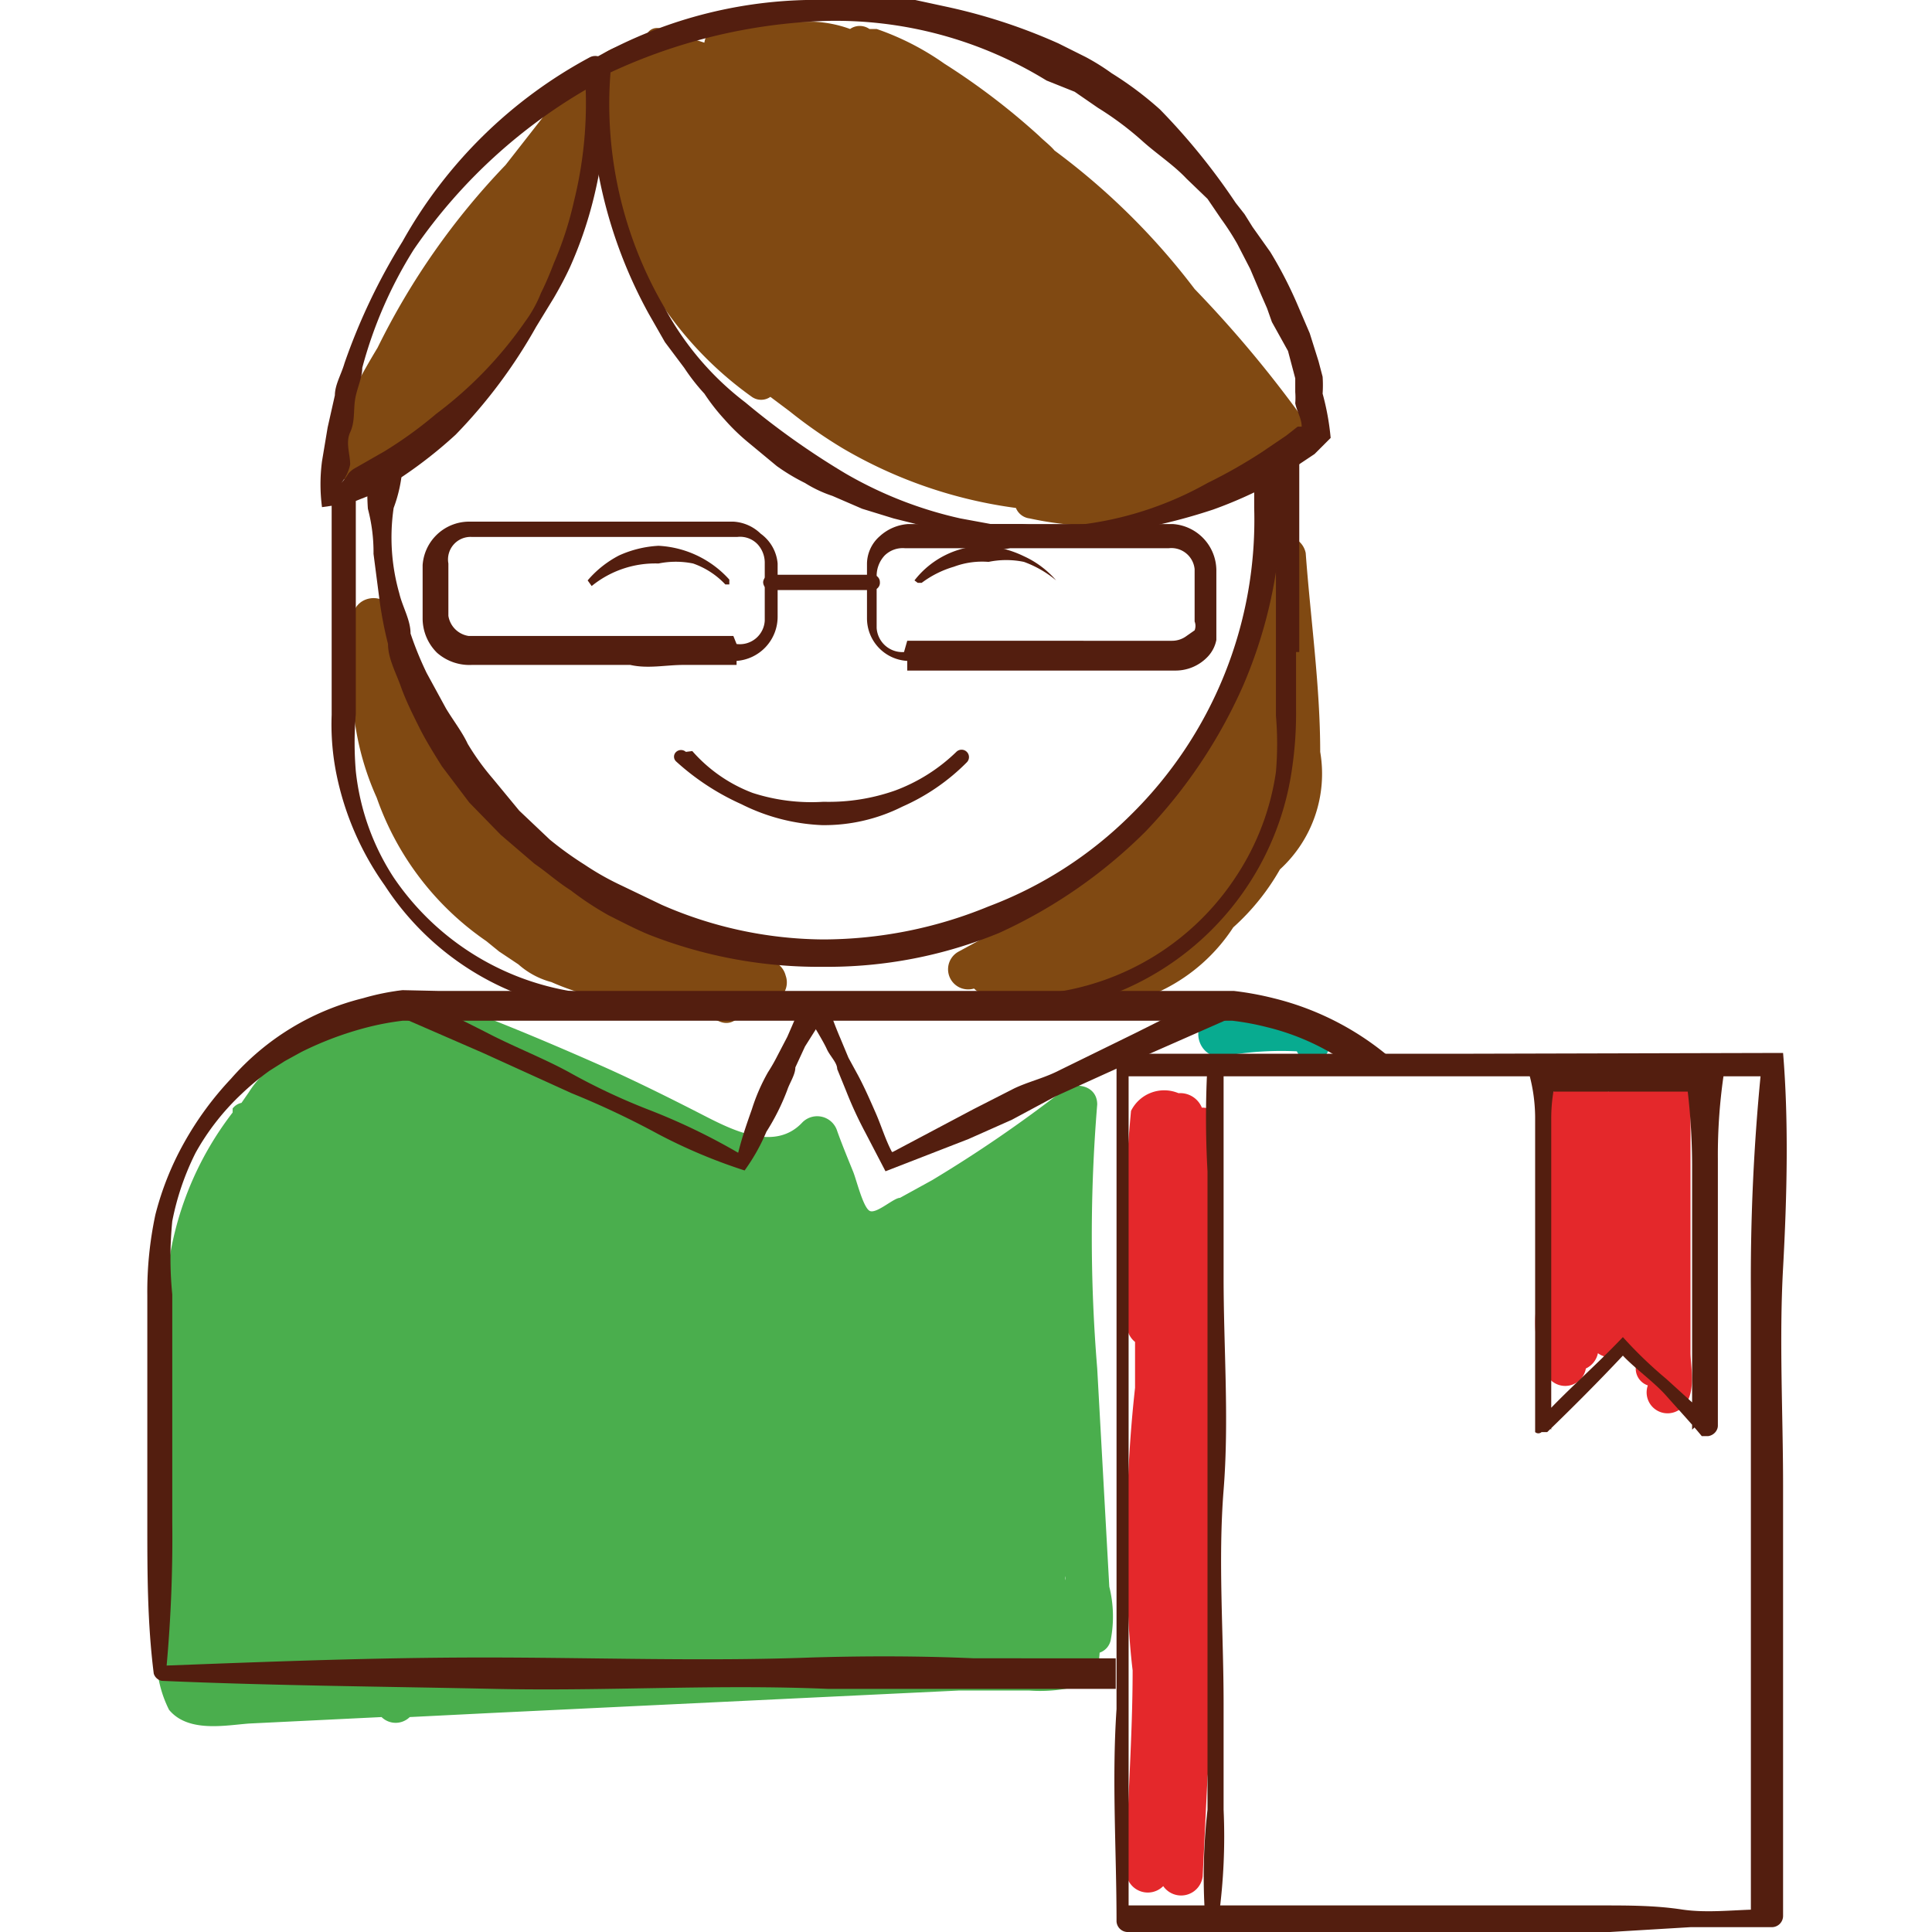
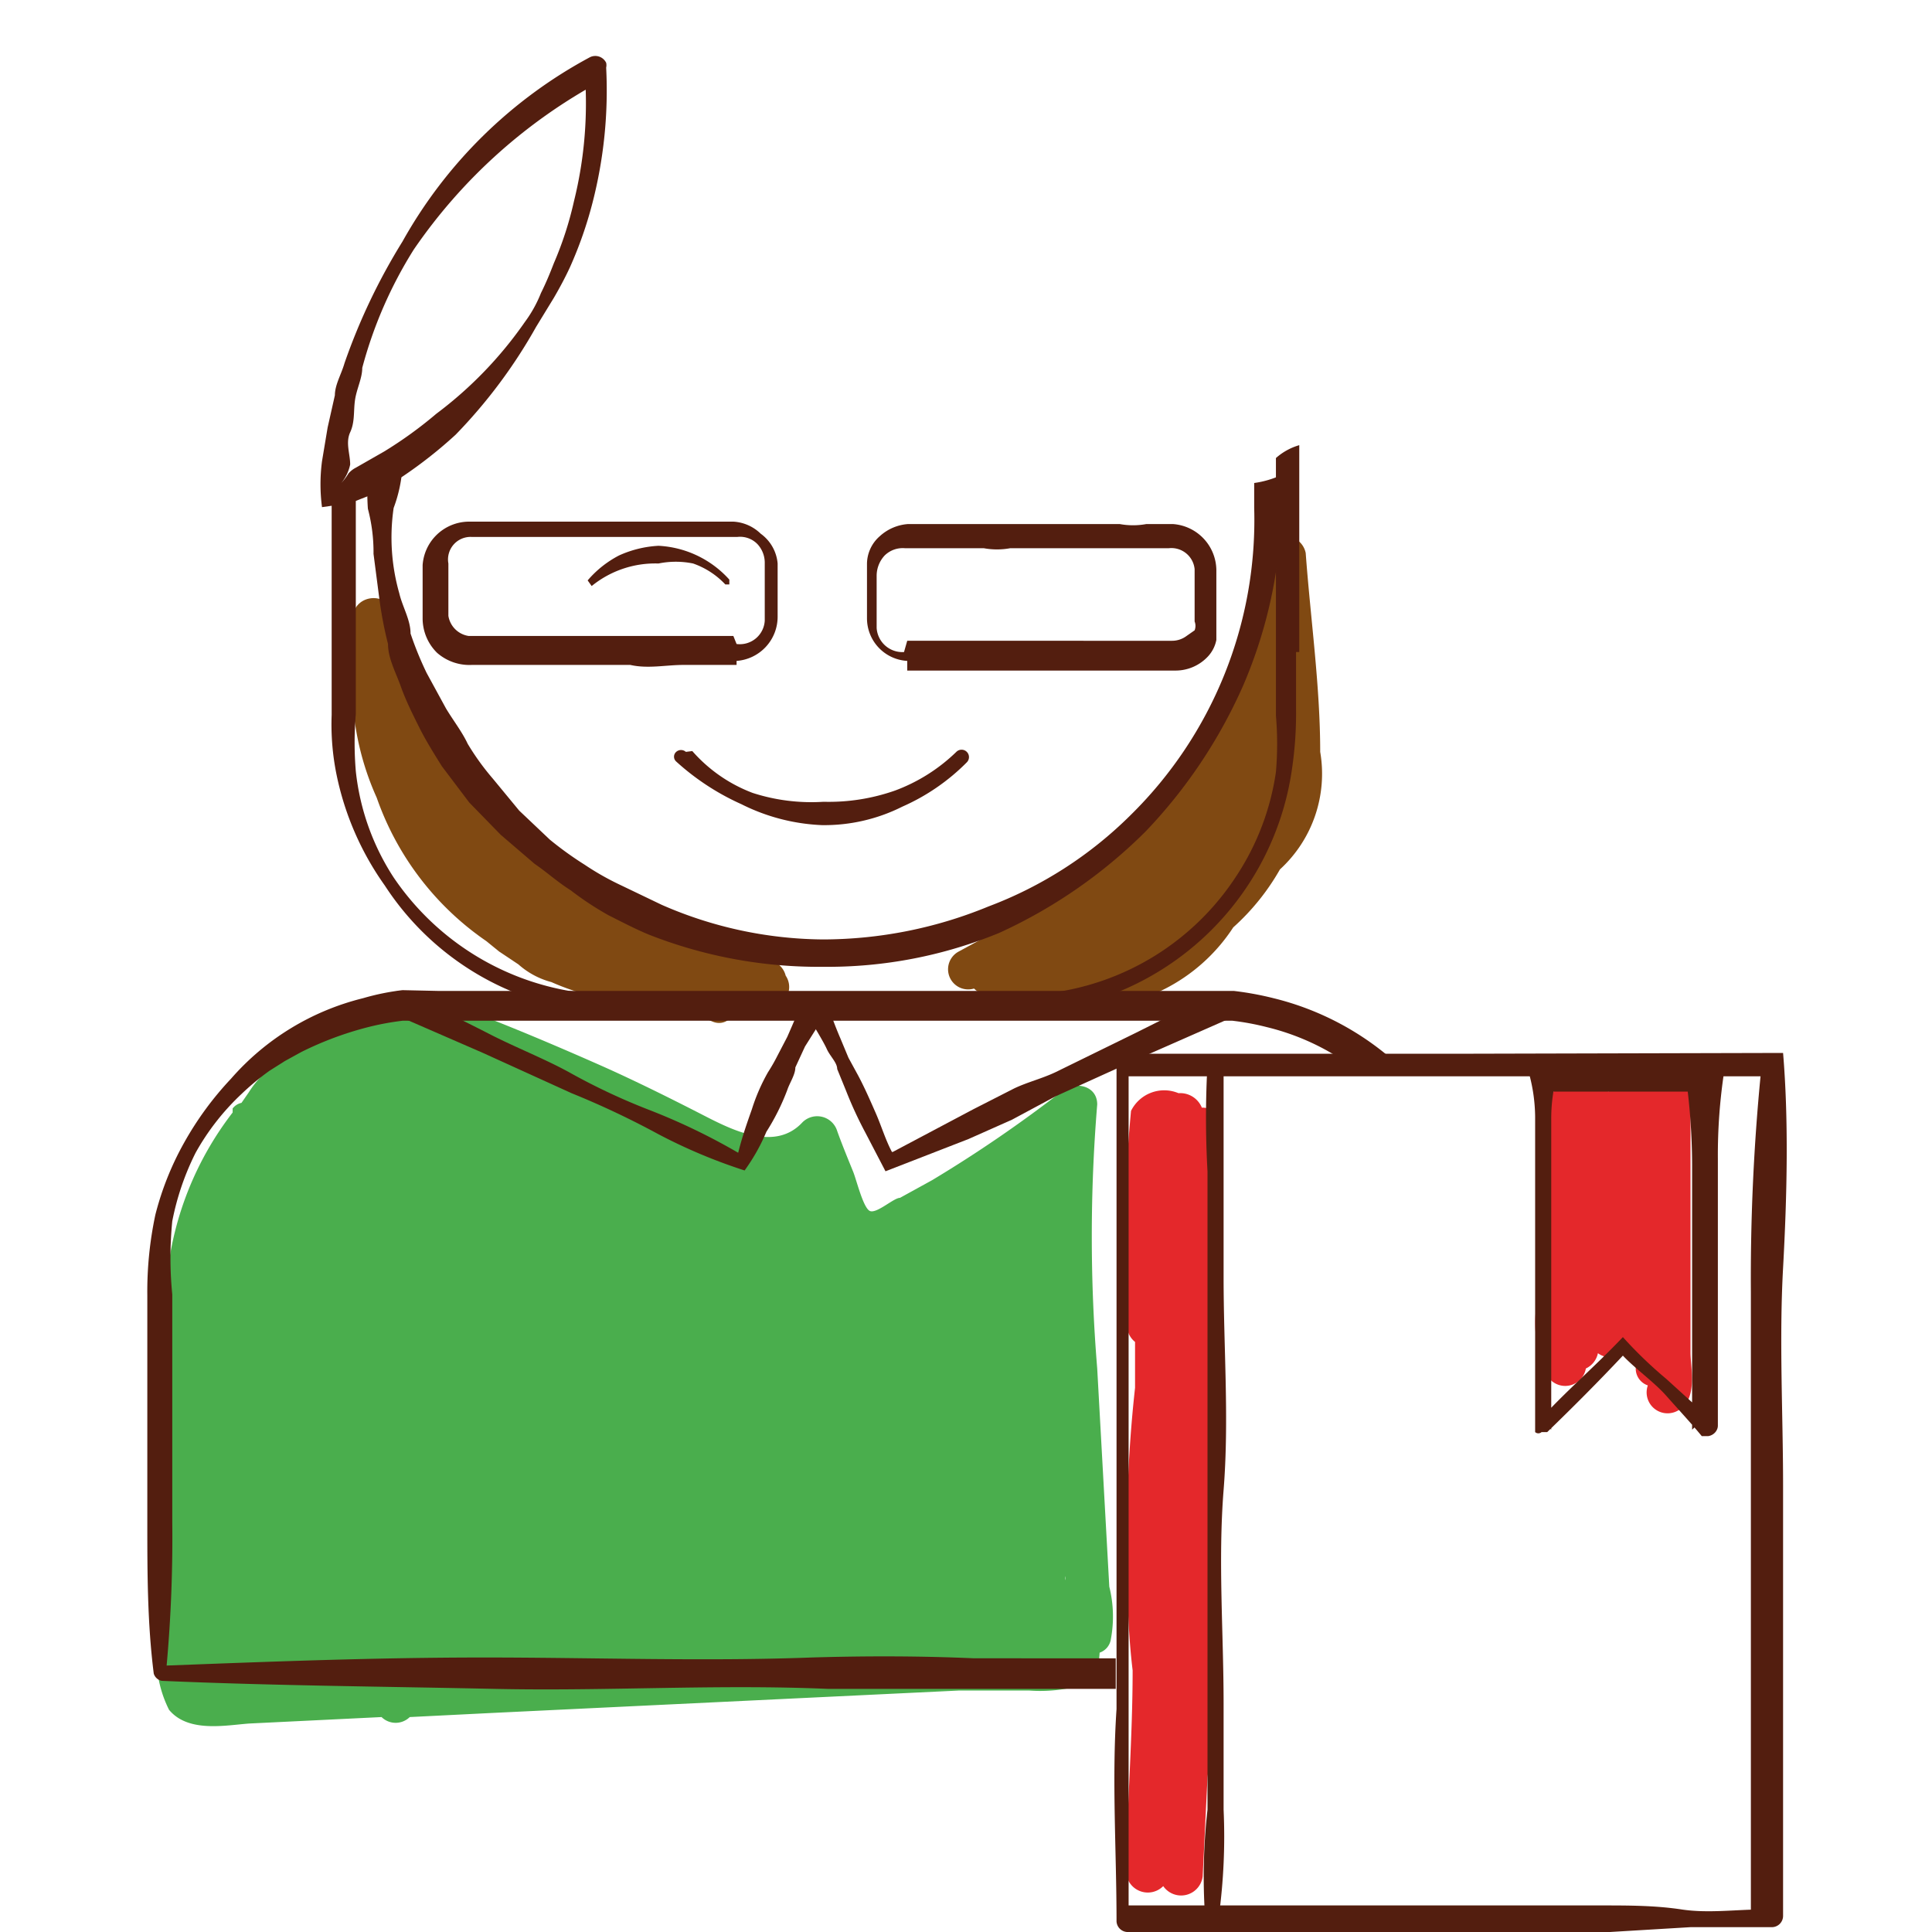
<svg xmlns="http://www.w3.org/2000/svg" id="Слой_1" data-name="Слой 1" viewBox="0 0 24 24">
  <defs>
    <style>.cls-1{fill:#804912;}.cls-2{fill:#4aae4d;}.cls-3{fill:#08ab90;}.cls-4{fill:#e4282b;}.cls-5{fill:#531e0f;}</style>
  </defs>
-   <path class="cls-1" d="M16.3,5.36a14.61,14.61,0,0,0-1.46-1.77A8.6,8.6,0,0,0,13.1,1.87c-.06-.07-.13-.12-.19-.18a8.55,8.55,0,0,0-1.18-.9,3.34,3.34,0,0,0-.84-.43l-.09,0a.21.21,0,0,0-.24,0,1.5,1.5,0,0,0-.45-.09c-.2,0-.41,0-.61,0a2.82,2.82,0,0,0-.57.09c-.11,0-.17.09-.18.17L8.19.35C8.07.33,8,.44,8,.55a.71.71,0,0,0-.56.16.2.2,0,0,0-.07.16L7,1a.25.25,0,0,0-.11.27h0l-.61.78A9,9,0,0,0,4.69,4.32a9.71,9.71,0,0,0-.53,1,.27.27,0,0,0,.08.33c-.17.21.16.52.39.32A7.91,7.91,0,0,0,7.19,2.83a.18.18,0,0,0,0-.2l.18-.36A.24.24,0,0,0,7.28,2a4,4,0,0,0,.1-.5l.09,0a.24.24,0,0,0,0,.14A4.49,4.49,0,0,0,9.34,4.93a.2.2,0,0,0,.23,0l.24.18a6,6,0,0,0,.66.46h0a5.74,5.74,0,0,0,2.15.74.21.21,0,0,0,.17.13,4.1,4.1,0,0,0,2.73-.35.24.24,0,0,0,.09-.34l.45,0C16.25,5.73,16.42,5.53,16.3,5.36Z" />
-   <path class="cls-1" d="M9.76,12.12a.26.26,0,0,0-.16-.18l-2-.69A8.72,8.72,0,0,1,5.69,9.37a6,6,0,0,1-.47-.91.19.19,0,0,0-.1-.1,1.5,1.5,0,0,1-.06-.29.2.2,0,0,0-.18-.17c0-.08,0-.15,0-.23,0-.32-.47-.32-.5,0s0,.42,0,.63a3.45,3.45,0,0,0,.3,1.61l0,0a3.6,3.6,0,0,0,1.36,1.78l.16.13.24.16a1,1,0,0,0,.41.22,3,3,0,0,0,1,.25.21.21,0,0,0,.21-.13h.09a8.08,8.08,0,0,0,.79.37c.19.08.34-.13.31-.3l.23.06A.25.25,0,0,0,9.76,12.12Z" />
+   <path class="cls-1" d="M9.76,12.12a.26.26,0,0,0-.16-.18l-2-.69A8.72,8.72,0,0,1,5.69,9.37a6,6,0,0,1-.47-.91.19.19,0,0,0-.1-.1,1.5,1.5,0,0,1-.06-.29.2.2,0,0,0-.18-.17c0-.08,0-.15,0-.23,0-.32-.47-.32-.5,0s0,.42,0,.63a3.45,3.45,0,0,0,.3,1.61l0,0a3.6,3.6,0,0,0,1.36,1.78l.16.13.24.16a1,1,0,0,0,.41.22,3,3,0,0,0,1,.25.21.21,0,0,0,.21-.13a8.08,8.08,0,0,0,.79.37c.19.08.34-.13.31-.3l.23.06A.25.25,0,0,0,9.76,12.12Z" />
  <path class="cls-1" d="M16.4,9.34c0-.82-.12-1.65-.18-2.47a.26.26,0,0,0-.51,0,5.83,5.83,0,0,1-1,2.71,9.84,9.84,0,0,1-2.16,1.86.16.16,0,0,0-.07.07l-.57.31a.25.25,0,0,0,.19.46h0a.27.27,0,0,0,.18.08,4.52,4.52,0,0,0,.82,0,.26.26,0,0,0,.22.16,2.21,2.21,0,0,0,2-1,2.87,2.87,0,0,0,.58-.72A1.61,1.61,0,0,0,16.4,9.34Z" />
  <path class="cls-2" d="M13.23,19.63v.11h0c0-.06,0-.11,0-.16A.09.09,0,0,1,13.23,19.63Zm.55.08L13.63,17a20,20,0,0,1,0-3.28c0-.24-.28-.29-.43-.17a16.55,16.55,0,0,1-1.62,1.11l-.4.22c-.08,0-.3.21-.38.16s-.16-.38-.2-.48-.14-.34-.2-.51a.26.26,0,0,0-.43-.11c-.34.37-.87.1-1.24-.09s-.85-.43-1.28-.62-.92-.4-1.38-.58a1.64,1.64,0,0,0-1.23,0c-.65.24-1.37.32-1.75.92L3,13.7a.19.19,0,0,0-.11.07l0,.05h0a4,4,0,0,0-.81,2,11.29,11.29,0,0,0-.17,2,2.35,2.35,0,0,0,0,.26.27.27,0,0,0,.09.2c0,.14,0,.28,0,.43a.22.22,0,0,0-.06.17c0,.41.07.83.08,1.25a1.45,1.45,0,0,0,.08,1.11c.24.29.71.19,1,.17l1.64-.08a.25.25,0,0,0,.35,0l1-.05L11.92,21l.86,0a1.89,1.89,0,0,0,.67-.07c.17-.07.2-.24.21-.4a.21.21,0,0,0,.14-.17A1.53,1.53,0,0,0,13.78,19.71Z" />
-   <path class="cls-3" d="M16.43,12.75a.23.23,0,0,0-.23-.19.22.22,0,0,0-.13,0,4.76,4.76,0,0,0-1,.07c-.32.06-.19.55.13.49a4,4,0,0,1,.91-.06.24.24,0,0,0,.22.14A.26.26,0,0,0,16.43,12.75Z" />
  <path class="cls-4" d="M15.1,19.9a.06.06,0,0,0,0,0l.06-5.9a.22.22,0,0,0-.23-.24.29.29,0,0,0-.29-.18.46.46,0,0,0-.59.22A17.63,17.63,0,0,0,14,16.48a.27.27,0,0,0,.1.19v.57A16.51,16.51,0,0,0,14,19c0,.59,0,1.17.07,1.75,0,.84-.07,1.68-.08,2.52a.27.27,0,0,0,.46.16.27.27,0,0,0,.49-.12L15,22.08A15.84,15.84,0,0,0,15.1,19.9Z" />
  <path class="cls-4" d="M21,16.8V15.75c0-.71,0-1.42,0-2.13a.24.24,0,0,0-.36-.22.25.25,0,0,0-.41,0,.27.27,0,0,0-.25.16.29.29,0,0,0-.34-.06.25.25,0,0,0-.39.21v.23A5.44,5.44,0,0,0,19.14,16v0a1.39,1.39,0,0,0,.13,1.15A.26.26,0,0,0,19.7,17h0a.27.27,0,0,0,.15-.19.26.26,0,0,0,.31,0,.3.3,0,0,0,.16,0c0,.06,0,.12,0,.18a.22.22,0,0,0,.15.22.26.26,0,0,0,.36.32C21.1,17.4,21,17,21,16.8Z" />
  <path class="cls-5" d="M16.14,8.1c0-.86,0-1.72,0-2.57a.75.75,0,0,0-.29.16c0,.83,0,1.65,0,2.5v.7a4.1,4.1,0,0,1,0,.7,3.17,3.17,0,0,1-.49,1.29A3.25,3.25,0,0,1,13,12.34c-.23,0-.47,0-.71,0H8a5.56,5.56,0,0,1-.71,0A3.32,3.32,0,0,1,4.89,10.9a3,3,0,0,1-.47-1.32,4.24,4.24,0,0,1,0-.71l0-.73c0-.49,0-1,0-1.46q0-.3,0-.6H4.12c0,.2,0,.41,0,.61,0,.49,0,1,0,1.46l0,.73a3.12,3.12,0,0,0,.06.74A3.63,3.63,0,0,0,4.78,11a3.48,3.48,0,0,0,2.43,1.55,4.58,4.58,0,0,0,.74,0h4.36a6,6,0,0,0,.74,0,3.53,3.53,0,0,0,3-3,4.73,4.73,0,0,0,.05-.75V8.1Z" />
  <path class="cls-5" d="M10.08,20.59c-1.33.05-2.71,0-4.06,0s-2.63.05-3.95.1a17.65,17.65,0,0,0,.07-1.78V16.08a4.63,4.63,0,0,1,0-.91,3.29,3.29,0,0,1,.29-.85A3,3,0,0,1,3,13.59a3.17,3.17,0,0,1,.35-.29l.19-.12.2-.11a4.15,4.15,0,0,1,.83-.31A3.39,3.39,0,0,1,5,12.68l.45,0h9.41l.45,0a3.25,3.25,0,0,1,.43.08,3,3,0,0,1,1,.45h.61a3.54,3.54,0,0,0-1.53-.81,3.86,3.86,0,0,0-.49-.09l-.49,0H5.46L5,12.3a3,3,0,0,0-.49.1,3.19,3.19,0,0,0-1.64,1,4,4,0,0,0-.58.79,3.68,3.68,0,0,0-.36.9,4.57,4.57,0,0,0-.1,1V18.9c0,.63,0,1.26.08,1.89a.13.13,0,0,0,.1.09c1.37.06,2.74.07,4.14.1s2.74-.06,4.14,0h3.57v-.38H12.1C11.42,20.57,10.75,20.57,10.08,20.59Z" />
  <path class="cls-5" d="M15.58,6c0,.1,0,.21,0,.31a5.14,5.14,0,0,1-1.54,3.82,5,5,0,0,1-1.76,1.13,5.41,5.41,0,0,1-2.06.41,5.07,5.07,0,0,1-2-.43L7.72,11a3.42,3.42,0,0,1-.46-.26,4.25,4.25,0,0,1-.43-.31l-.38-.36-.33-.4a3.11,3.11,0,0,1-.31-.43c-.07-.15-.18-.29-.27-.44L5.3,8.36a4.19,4.19,0,0,1-.2-.49c0-.17-.1-.33-.14-.5a2.53,2.53,0,0,1-.07-1.06A1.77,1.77,0,0,0,5,5.79l0-.12a3.55,3.55,0,0,0-.43.23,3,3,0,0,0,0,.42,2.1,2.1,0,0,1,.07.56l.07.54A4.88,4.88,0,0,0,4.82,8c0,.18.1.36.16.53s.15.35.23.51.18.32.28.48l.34.45.39.4.42.36c.16.11.29.23.45.33a3.82,3.82,0,0,0,.47.31c.16.08.33.17.5.24a5.76,5.76,0,0,0,2.17.4,5.6,5.6,0,0,0,2.18-.42,6.24,6.24,0,0,0,1.82-1.26,6.3,6.3,0,0,0,1.22-1.83,5.89,5.89,0,0,0,.47-2.15h0c0-.15,0-.3,0-.45A1.2,1.2,0,0,1,15.58,6Z" />
  <path class="cls-5" d="M8.6,9.33a1.88,1.88,0,0,0,.75.52,2.37,2.37,0,0,0,.88.11,2.48,2.48,0,0,0,.89-.14,2.18,2.18,0,0,0,.76-.48.09.09,0,0,1,.13.13,2.6,2.6,0,0,1-.8.55,2.16,2.16,0,0,1-1,.23,2.45,2.45,0,0,1-1-.26,3.06,3.06,0,0,1-.81-.53.08.08,0,0,1,0-.12.09.09,0,0,1,.12,0Z" />
-   <path class="cls-5" d="M10.84,7.14H9.58v.19h1.26Zm-1.26,0a.1.1,0,0,0-.1.09.1.1,0,0,0,.1.1Zm1.26.19a.09.09,0,0,0,.09-.1.09.09,0,0,0-.09-.09Z" />
-   <path class="cls-5" d="M11.36,7.21a1.11,1.11,0,0,1,.88-.43,1.32,1.32,0,0,1,.48.13,1.17,1.17,0,0,1,.4.3,0,0,0,0,1,0,0h0a1.34,1.34,0,0,0-.4-.23,1.08,1.08,0,0,0-.44,0,1,1,0,0,0-.43.06,1.25,1.25,0,0,0-.4.2h-.05A0,0,0,0,1,11.36,7.21Z" />
  <path class="cls-5" d="M7.3,7.21a1.3,1.3,0,0,1,.39-.31,1.36,1.36,0,0,1,.49-.12,1.27,1.27,0,0,1,.88.42s0,0,0,.06a0,0,0,0,1-.05,0A1,1,0,0,0,8.61,7,1.07,1.07,0,0,0,8.18,7a1.25,1.25,0,0,0-.83.28h0A0,0,0,0,1,7.3,7.21Z" />
  <path class="cls-5" d="M11,14.55l-.25-.48a4.9,4.9,0,0,1-.24-.52l-.11-.27c0-.08-.09-.16-.13-.25s-.18-.32-.28-.48a.15.15,0,0,1,0-.2.13.13,0,0,1,.08,0h5.15a.16.16,0,0,1,.06.3l-1.09.48-1.08.49-.54.29-.54.24Zm.09-.24,1-.53.51-.26c.17-.08.34-.12.51-.2l1-.49,1-.5.06.3H10.12l.14-.22a4.84,4.84,0,0,0,.18.49l.1.24.12.22c.08.15.15.31.22.47S11,14.16,11.08,14.31Z" />
  <path class="cls-5" d="M9.17,14.32c.05-.2.11-.37.17-.54a2.37,2.37,0,0,1,.2-.46,2.25,2.25,0,0,0,.12-.21l.12-.23c.07-.16.14-.32.2-.48l.14.23H5l.07-.3c.33.18.67.34,1,.51s.69.31,1,.48a7.83,7.83,0,0,0,1,.47A7.82,7.82,0,0,1,9.17,14.32Zm.08.22a6.72,6.72,0,0,1-1.07-.45,10.64,10.64,0,0,0-1.08-.51L6,13.08l-1.08-.47a.16.16,0,0,1-.09-.2A.13.13,0,0,1,5,12.32h5.14a.14.14,0,0,1,.15.14h0a.11.11,0,0,1,0,.08L10,13l-.12.26c0,.09-.07.19-.1.28a2.81,2.81,0,0,1-.26.52C9.44,14.25,9.35,14.4,9.25,14.54Z" />
  <path class="cls-5" d="M9.15,8a.31.31,0,0,0,.35-.29V7a.34.34,0,0,0-.09-.24.3.3,0,0,0-.25-.09l-.66,0H5.86A.28.28,0,0,0,5.57,7h0l0,.65a.3.3,0,0,0,.25.25l.66,0c.44,0,.87,0,1.31,0,.22,0,.44,0,.66,0h.66Zm0,.26-.66,0c-.22,0-.44.05-.66,0-.44,0-.87,0-1.31,0l-.66,0a.61.61,0,0,1-.43-.15.6.6,0,0,1-.18-.42l0-.67a.58.58,0,0,1,.57-.54c.88,0,1.75,0,2.63,0l.66,0a.53.53,0,0,1,.34.15A.51.51,0,0,1,9.66,7v.66A.55.55,0,0,1,9.15,8.21Z" />
  <path class="cls-5" d="M11.27,8.21a.53.53,0,0,1-.5-.53V7a.46.46,0,0,1,.16-.34.58.58,0,0,1,.35-.15l.66,0,.33,0h.32c.22,0,.44,0,.66,0s.44,0,.66,0a.91.91,0,0,0,.33,0h.33a.58.58,0,0,1,.54.57c0,.23,0,.44,0,.67l0,.2a.42.42,0,0,1-.1.2.55.55,0,0,1-.4.18l-.66,0H12.6c-.22,0-.44,0-.66,0l-.67,0Zm0-.25h.66c.22,0,.43,0,.65,0H13.9l.66,0a.3.3,0,0,0,.18-.06l.1-.07a.15.15,0,0,0,0-.11c0-.2,0-.44,0-.65a.29.29,0,0,0-.32-.26h-.65c-.22,0-.44,0-.66,0s-.44,0-.66,0a.91.91,0,0,1-.33,0l-.33,0-.65,0a.32.32,0,0,0-.25.09.37.37,0,0,0-.1.25v.65a.32.32,0,0,0,.34.3Z" />
-   <path class="cls-5" d="M16.53,5.44l-.2.2-.09.06-.09.06L15.81,6a5.4,5.4,0,0,1-.74.33,7.08,7.08,0,0,1-1.57.33,5.4,5.4,0,0,1-.8,0,2.61,2.61,0,0,1-.4,0l-.4-.05a2.57,2.57,0,0,1-.4-.07l-.4-.1-.39-.12-.37-.16A1.55,1.55,0,0,1,10,6a2.5,2.5,0,0,1-.35-.21L9.3,5.5A2.54,2.54,0,0,1,9,5.21a2.51,2.51,0,0,1-.25-.32,2.51,2.51,0,0,1-.25-.32l-.24-.32-.2-.35A5.84,5.84,0,0,1,7.34.81a.12.12,0,0,1,.07-.1A5.6,5.6,0,0,1,10.27,0l.37,0a2.46,2.46,0,0,1,.37,0l.36,0,.37.08a7,7,0,0,1,1.41.46l.34.17a2.8,2.8,0,0,1,.32.2,4.27,4.27,0,0,1,.6.45,8.08,8.08,0,0,1,.94,1.16l.11.14.1.16.22.31a5.13,5.13,0,0,1,.34.66l.15.35.11.35.05.19a1.55,1.55,0,0,1,0,.21A3.18,3.18,0,0,1,16.53,5.44Zm-.36-.14c0-.1-.06-.19-.08-.29a.89.89,0,0,0,0-.14l0-.17-.09-.34L15.8,4l-.06-.17-.07-.16-.14-.33-.16-.31a3.28,3.28,0,0,0-.2-.31L15,2.47l-.26-.25c-.16-.17-.36-.3-.54-.46a3.9,3.9,0,0,0-.56-.42l-.29-.2L13,1A5,5,0,0,0,10.26.26,6.86,6.86,0,0,0,7.52.93l.07-.1a5,5,0,0,0,.67,3A3.65,3.65,0,0,0,9.26,5a9.62,9.62,0,0,0,1.24.88,5,5,0,0,0,1.43.56l.38.07.39,0a3.39,3.39,0,0,0,.78,0A4.25,4.25,0,0,0,15,6a6.38,6.38,0,0,0,.67-.38l.31-.21.14-.11Z" />
  <path class="cls-5" d="M4,6.3a2.19,2.19,0,0,1,0-.57l.07-.42.09-.4c0-.13.08-.26.12-.4A7.59,7.59,0,0,1,5,3,5.81,5.81,0,0,1,7.33.71a.15.15,0,0,1,.2.07.14.14,0,0,1,0,.06,5.59,5.59,0,0,1-.17,1.68,5,5,0,0,1-.28.8c-.06.13-.13.26-.2.38l-.11.18-.11.18a6.42,6.42,0,0,1-1,1.34A5.57,5.57,0,0,1,5,5.92l-.37.22-.28.11ZM4.24,6a.74.74,0,0,0,.09-.12.31.31,0,0,1,.09-.07l.35-.2a5.13,5.13,0,0,0,.65-.47A4.94,4.94,0,0,0,6.52,4a1.58,1.58,0,0,0,.2-.36c.06-.12.11-.24.16-.37a4.32,4.32,0,0,0,.25-.77A5.05,5.05,0,0,0,7.26.85L7.48,1A6.64,6.64,0,0,0,5.14,3.1,5.34,5.34,0,0,0,4.5,4.57c0,.13-.07.26-.09.4s0,.27-.06.4,0,.27,0,.4A.53.53,0,0,1,4.24,6Z" />
  <path class="cls-5" d="M22.15,13.08c.07.84.05,1.76,0,2.67s0,1.81,0,2.7,0,1.78,0,2.67,0,1.8,0,2.68a.14.14,0,0,1-.14.14H21L20,24H18l-2,0c-.68,0-1.36,0-2,0a.14.14,0,0,1-.13-.13c0-.88-.06-1.76,0-2.64,0-.44,0-.88,0-1.33V18.52c0-.88,0-1.76,0-2.64s0-1.77,0-2.65a.15.15,0,0,1,.15-.14c1.37,0,2.74,0,4.12,0Zm-.28.29h-8l.15-.15c0,.88,0,1.77,0,2.65s0,1.76,0,2.64c0,.44,0,.88,0,1.33s0,.88,0,1.32c0,.88,0,1.76,0,2.64l-.13-.13,2,0,2,0c.68,0,1.36,0,2,0,.34,0,.67,0,1,.05s.68,0,1,0l-.14.14c0-.87,0-1.74,0-2.61s0-1.74,0-2.62,0-1.73,0-2.58A26,26,0,0,1,21.87,13.37Z" />
  <path class="cls-5" d="M20.16,16.84c-.31.33-.62.64-.94.95l-.07,0a.06.06,0,0,1-.08,0s0,0,0,0v-.05l0-2.2V13.87a2.09,2.09,0,0,0-.08-.55.14.14,0,0,1,.09-.19h2.17a.18.18,0,0,1,.17.17v0a6.87,6.87,0,0,0-.08,1.1c0,.37,0,.74,0,1.1v1.1c0,.37,0,.74,0,1.11,0,.06-.05.12-.12.13h0l-.08,0c-.14-.17-.29-.33-.44-.5S20.31,17,20.16,16.84Zm0-.23a5.29,5.29,0,0,0,.54.52l.55.5-.09,0-.14.13c0-.36,0-.73,0-1.1v-1.1c0-.36,0-.73,0-1.1a8.14,8.14,0,0,0-.08-1.1l.2.2h-2l.2-.2a2.08,2.08,0,0,0-.07.55c0,.18,0,.37,0,.55v1.1l0,2.2-.1-.1-.06,0C19.43,17.3,19.79,17,20.16,16.61Z" />
  <path class="cls-5" d="M15.2,13.22c0,.45,0,.89,0,1.33s0,.88,0,1.32c0,.88.07,1.76,0,2.64s0,1.77,0,2.65l0,1.32a7.37,7.37,0,0,1-.06,1.33.08.08,0,0,1-.1.07h0a.12.12,0,0,1-.07-.07A7.37,7.37,0,0,1,15,22.48l0-1.32c0-.88,0-1.76,0-2.65s0-1.76,0-2.64c0-.44,0-.88,0-1.32a11.89,11.89,0,0,1,0-1.33.08.08,0,0,1,.09-.06A.07.07,0,0,1,15.2,13.22Z" />
</svg>